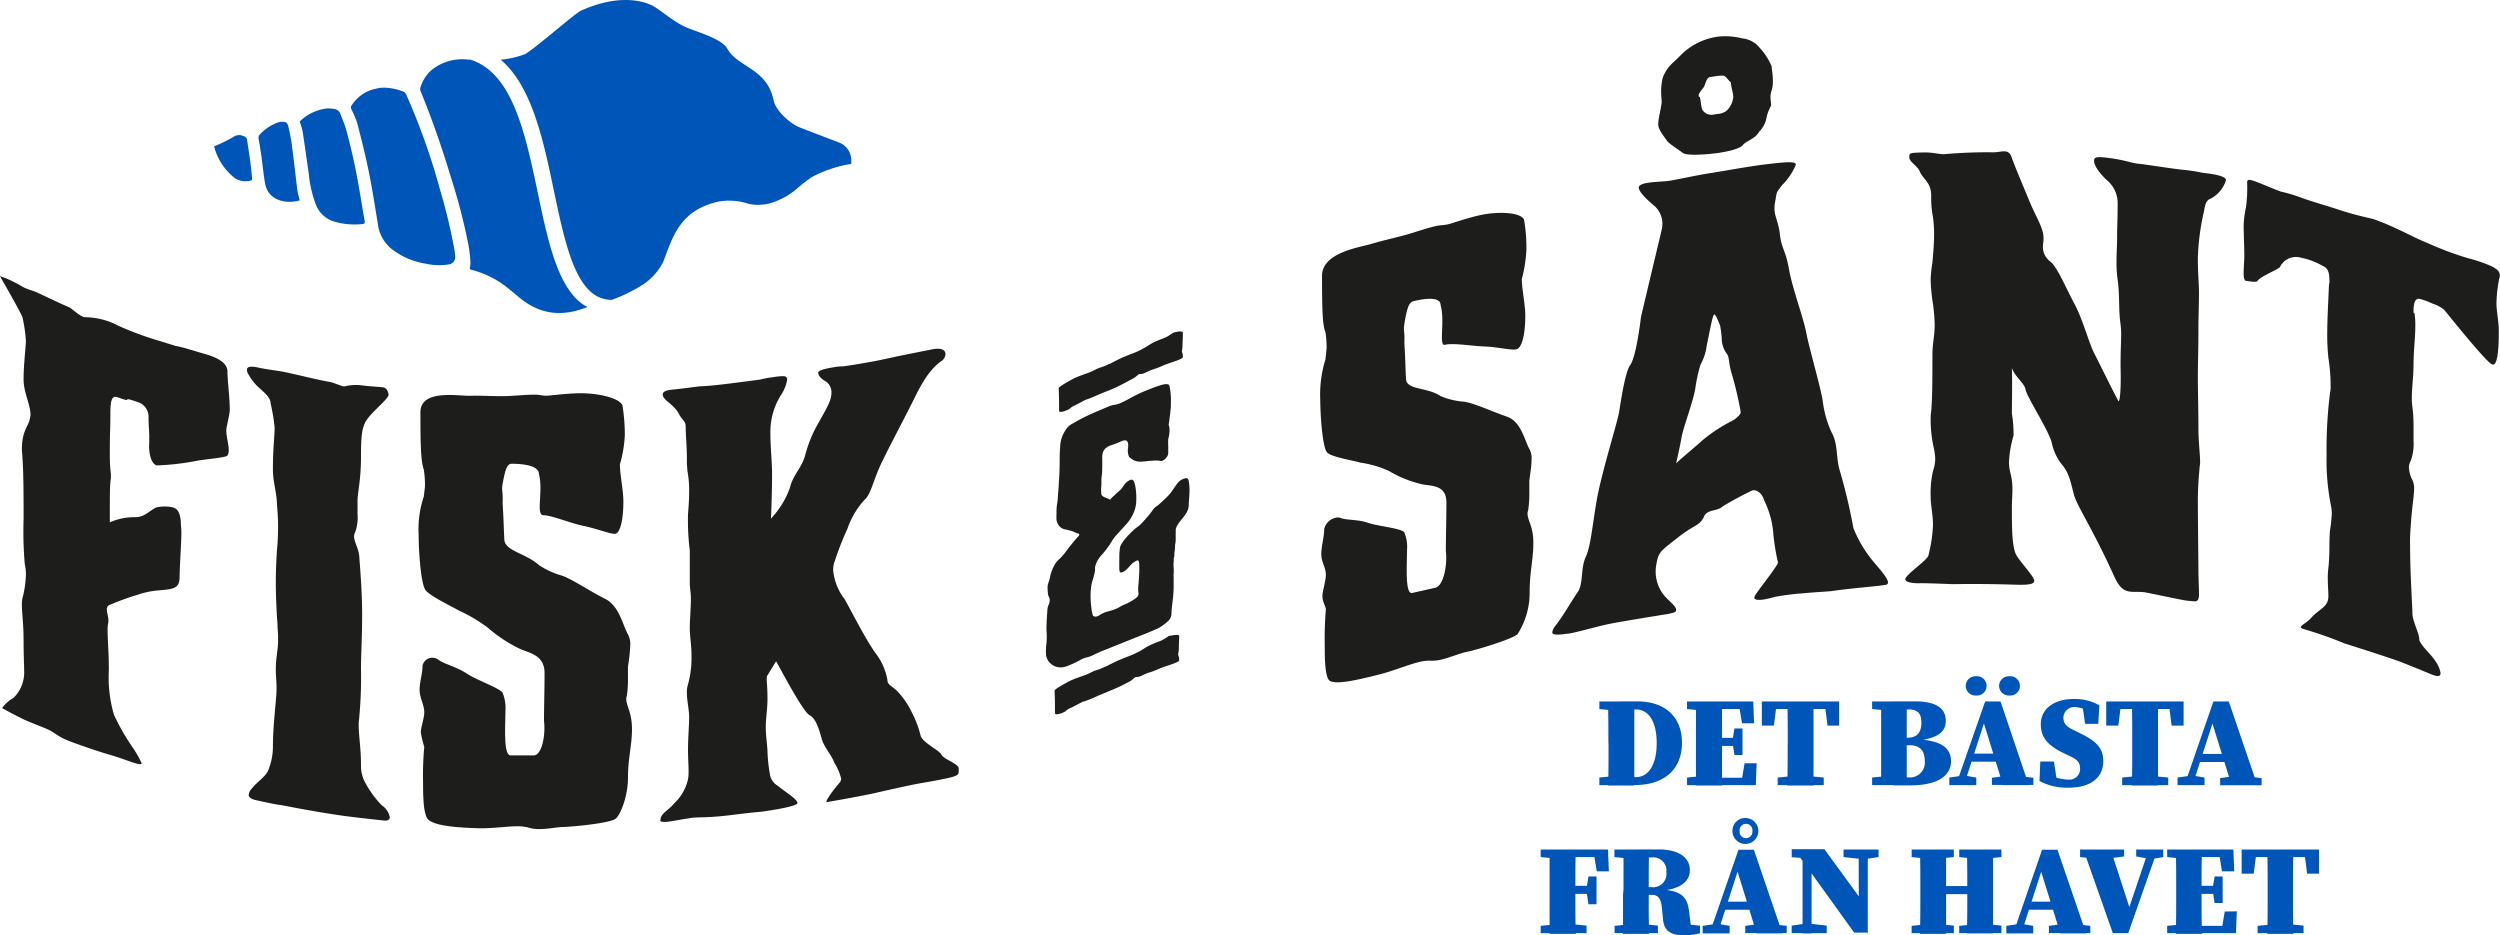
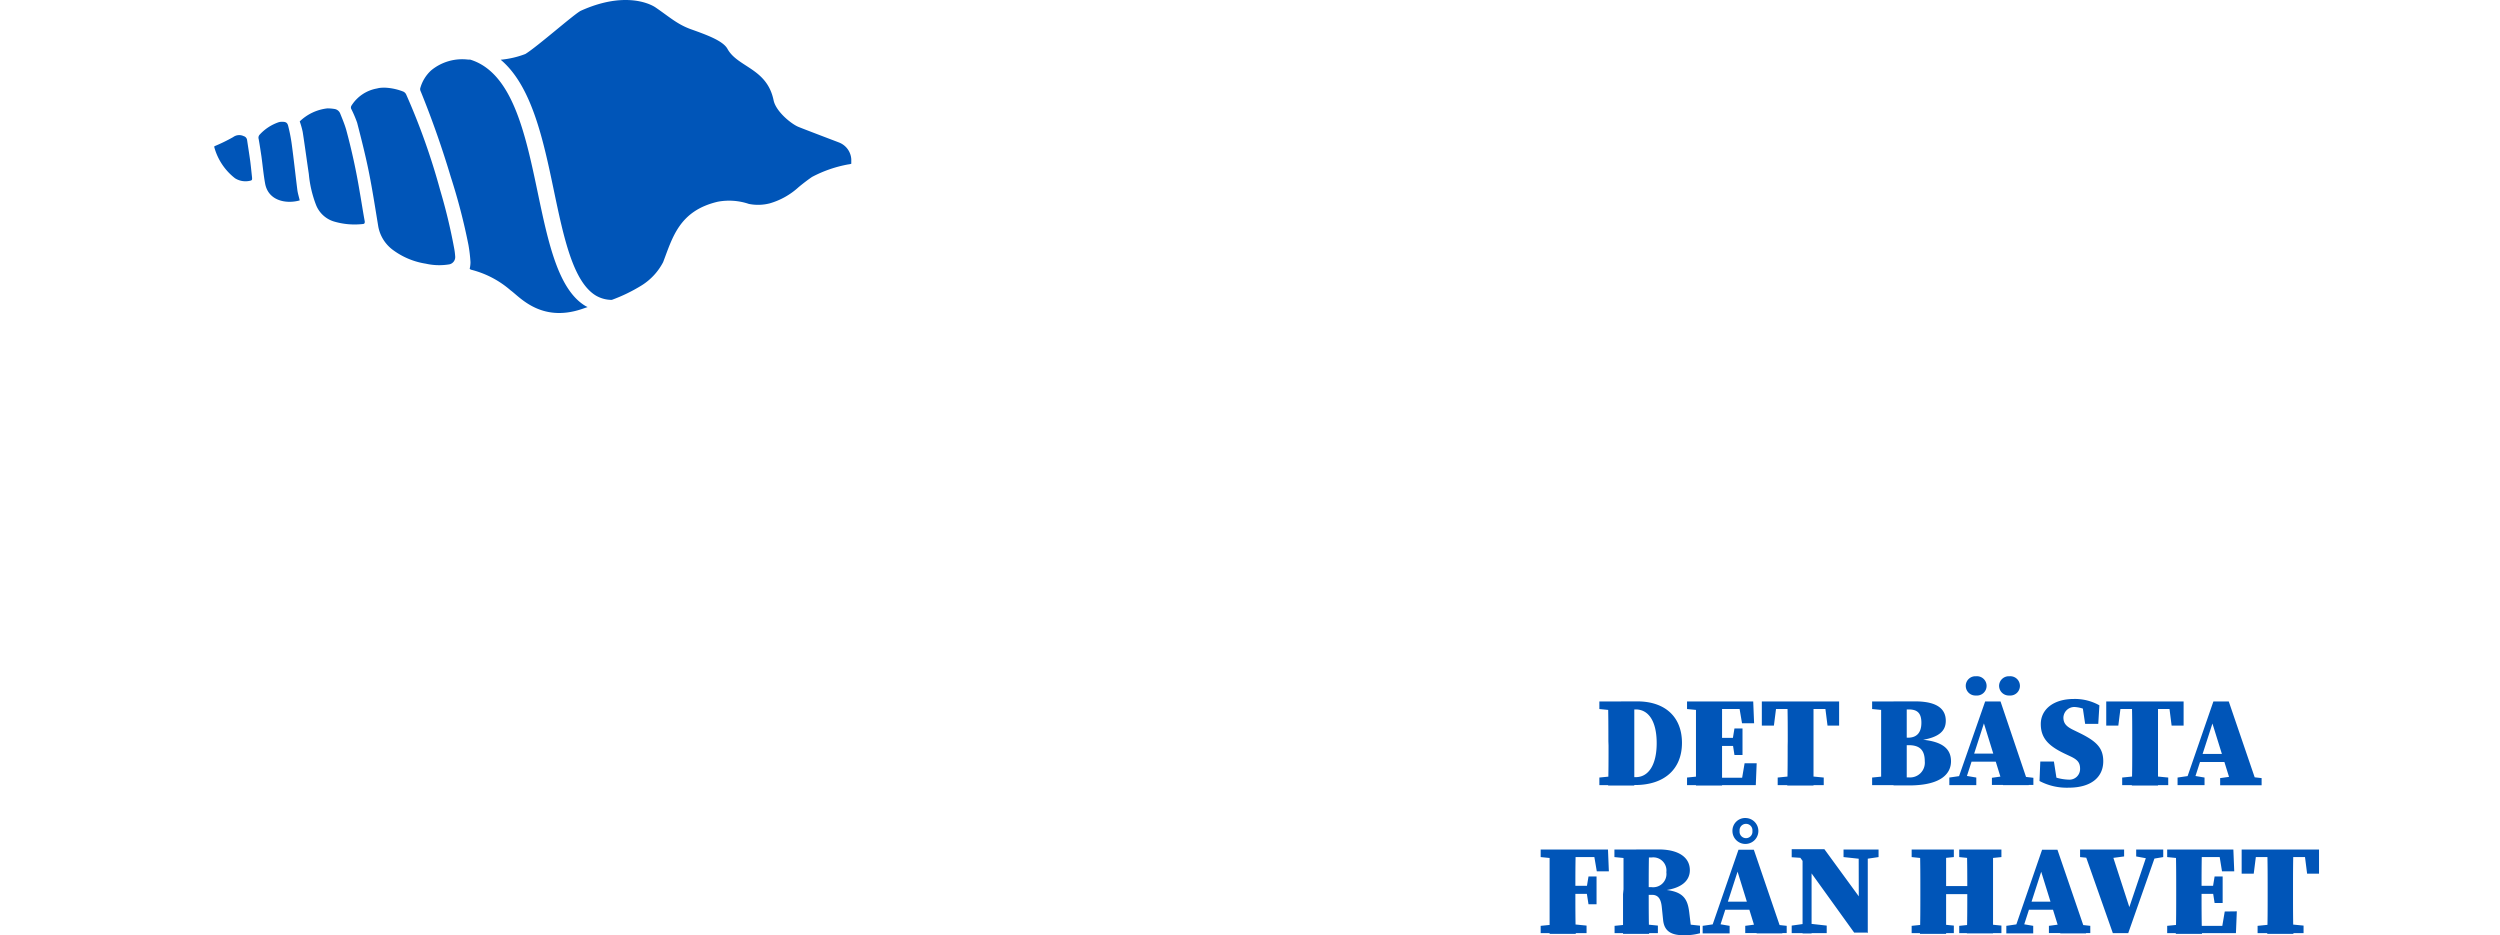
<svg xmlns="http://www.w3.org/2000/svg" viewBox="0 0 310.53 116.16">
  <defs />
  <defs>
    <style>.cls-3{fill:#1d1d1b}.cls-4{fill:#0055b8}</style>
  </defs>
  <g style="isolation:isolate">
    <g id="Lager_2" data-name="Lager 2">
      <g id="Lager_1-2" data-name="Lager 1">
        <g style="mix-blend-mode:multiply">
-           <path d="M16.81 64.24c1.14 0 1.71-.77 2.57-1.2a4.6 4.6 0 012.15 0c.5.16.85.62.93 1.79 0 .43.07.88.07 1.24 0 1.43-.22 4.3-.22 5.58 0 1.57-.92 1.52-2.78 1.7a10.15 10.15 0 00-2.44.53 32.19 32.19 0 00-3.36 1.21c-.93.29-.14 1.31-.28 2.26a3.83 3.83 0 00-.08 1c0 1.36.15 2.49.15 4.92a16.46 16.46 0 00.64 5.53 28 28 0 002.29 4 12.64 12.64 0 011.14 2c0 .43-1.64-.35-3.79-1-1.64-.46-4.93-1.6-5.79-2s-1.43-.91-2-1.17c-1.15-.51-2.58-1-3.36-1.42-1-.48-2-1.05-2.36-1.23-.07-.11.78-1 1.35-1.26a4.41 4.41 0 001.29-2.38 4 4 0 00.07-1c0-.78-.07-1.82-.07-3.75 0-2.15-.21-3.39-.21-4.39a3.74 3.74 0 01.07-.9 12.76 12.76 0 00.43-3 6 6 0 00-.14-1.21 47.32 47.32 0 01-.15-5.65c0-2.65 0-5.65-.14-7.51 0-.36-.07-.75-.07-1.11 0-2.57.93-2.77 1.07-4.28 0-1.28-.86-2.76-.86-4.41s.19-3.15.29-4.73a18.58 18.58 0 00-.43-3C2.5 38.64 0 34.32 0 34.31a11.14 11.14 0 011.79.75c.57.28.93.52 1.14.63.72.34 1.22.43 1.65.63 1.36.63 2.72 1.3 4.07 1.88.22.09 1.29 1.11 1.86 1.2a9.19 9.19 0 013.08.56 8.1 8.1 0 011 .45 38.91 38.91 0 005.44 2l1.78.56c.86.13 2.44.66 3.44.94s3 .88 3 2.23c0 1.08.29 3.15.29 4.8 0 .5-.43 2.1-.43 2.53 0 1.08.57 2.44.14 3.11-.14.26-2.5.43-3.72.64a31.37 31.37 0 01-5.08.59c-.5-.16-.93-1-.93-2.45.08-1.77-.07-2.1-.07-3.53A1.9 1.9 0 0017 49.91c-2.29-.81-.14.25-2.29-.53-.71-.27-1 0-1 2 0 2.36-.07 1.84-.07 4.84 0 2.29.14 2.2.14 3 0 .28-.07.47-.07.76-.07.54-.07 2-.07 4.9a7.59 7.59 0 013.17-.64zM32.32 48.29a6.37 6.37 0 01-1.57-2 .75.75 0 01-.07-.38c0-.28.29-.5 1.36-.26s2.29.36 3.36.57c1.43.3 4.22 1 5.51 1.21.28 0 1.71.62 1.86.57a5.91 5.91 0 012.28-.12c1 .13 1.65.13 2.37.22.43 0 .71.22.85.88.07.44-1.57 1.76-2.43 2.79s-1 2-1 4.95-.43 4.45-.43 5.52v1.58a5.44 5.44 0 01-.28 2.25 1.33 1.33 0 00-.15.55c0 .71.58 1.51.65 2.52.07 1.22.35 4 .35 7.2s-.14 4.7-.14 6.77a52.63 52.63 0 01-.21 5.89c0 .28-.08.56-.08.92 0 1.5.29 3 .29 5.11a4.31 4.31 0 00.43 2 12.46 12.46 0 002.15 3 2.34 2.34 0 011 1.47c0 .28-.22.47-.72.42-1.36-.14-4.72-.51-6.15-.75-2.17-.33-4.34-.72-6.51-1.15-.71-.08-1.79-.3-3.5-.69-.36-.15-.64-.29-.65-.58a1.3 1.3 0 01.36-.77c.65-.85 1.79-1.53 2.08-2.33a7.8 7.8 0 00.57-2.95c0-2.36.36-5.29.43-6.56s-.08-2.16-.07-3c0-1.5.28-2.45.28-3.45a14.48 14.48 0 00-.07-1.8v-.39c-.07-.73-.21-2.9-.21-5.48 0-1.21.07-2.48.14-3.68a28 28 0 00.14-3c0-1.14-.07-1.66-.14-2.82-.07-1.59-.5-2.61-.5-4.25 0-2.79.21-3.89.21-5.18a23.81 23.81 0 00-.5-3c0-.59-.5-1.09-1.29-1.8zM66.94 58.89c0-1.07-1.93-1.27-3.36-1.29-.57 0-.79.63-1.08 2.12s0 .79-.07 2.79c.15 2.29.15 3.58.22 4.58.14 1.37 2.64 1.62 4.29 3.1a9.94 9.94 0 002.86 1.31c1.22.41 3.58 2 5.36 2.88s2.22 3.38 2.84 4.42a2.56 2.56 0 01.29 1.34A23.28 23.28 0 0178 82.8v1.86a13.58 13.58 0 01-.14 1.8.68.68 0 00-.07.36c0 .86.71 1.67.71 3.74s-.5 3.54-.5 6.11c0 2.08-.85 4.42-1.5 5s-5.22 1-6.43 1.05c-.86 0-1.93.26-3 .26a4.58 4.58 0 01-1.5-.2 5.74 5.74 0 00-1.22-.15c-1.43 0-3.29.31-5.15.24-2.43-.08-5.29-.28-6.07-1.13-.58-.76-.58-3.12-.58-4.62a37.45 37.45 0 01.15-4.35 11.77 11.77 0 01-.43-1.82c0-.57.43-1.76.43-2.47 0-.93-.57-1.76-.58-2.77s.36-2 .36-3a1.23 1.23 0 011.36-1 1.14 1.14 0 01.64.26c.79.55 2.22.85 3.51 1.7s3.86 1.7 4.43 2.35a5.13 5.13 0 01.36 2.3c0 1.79-.28 5.5.64 5.51h2.87c1 0 1.5-2.45 1.28-4.3 0-1.58.07-3.87.07-5.94 0-2.29-2-2.49-3.07-3a18 18 0 01-4-2.64A19.06 19.06 0 0057 75.84c-1.07-.62-3.58-1.79-4.15-2.55S52 68.5 52 66.42a12.81 12.81 0 01.64-4.74c.08-.7.15-1.13.15-1.49a12.88 12.88 0 00-.15-1.87c-.35-1-.42-2.82-.42-7.11 0-2.91 4.72-2 6.22-2.05s3.65.13 5.22 0c.93-.06 1.93-.13 2.65-.14s1 .14 1.57.13 2.07-.24 3.86-.3c2.36-.07 5.22.55 5.58 1.52a23.11 23.11 0 01.29 3.7 15.66 15.66 0 01-.61 3.61c0 1.29.43 3.2.43 4.63 0 2.36-.43 4-1.07 4s-2.29-.66-3.93-1S68.51 64 67.51 64s0-3-.57-5.11zM95.26 84c-.07.65.07 1 .07 2.85 0 1.21-.21 2.32-.21 3.46s.21 2.4.21 3.05a19.86 19.86 0 00.29 2.74 2 2 0 001 1.51c.93.79 2.43 1.64 2.43 2.14 0 .35-2.5.81-4.51 1.08-1.14.09-2.5.26-3.79.42-2.86.35-3.86.23-4.72.32-1.57.23-2.64.47-3.29.52-.43 0-.71 0-.71-.15 0-.93.86-1.14 1.71-2.15a5.9 5.9 0 001.72-3 5.6 5.6 0 00.07-1.08c0-.71-.07-1.49-.07-2.57 0-1.64.14-2.87.14-4.09 0-.86-.28-2-.28-3a3 3 0 01.14-1.05 12.53 12.53 0 00.43-3.62c0-1.36-.22-2.34-.21-3.41s.14-2.66.14-3.59c0-.72-.14-1.34-.14-2v-4a30.14 30.14 0 01-.22-4.49c.07-1 .14-1.8.14-2.8a12.35 12.35 0 00-.14-2.13 11.34 11.34 0 01-.14-2c0-1.5-.15-2.78-.15-4 0-.65-.42-.75-.85-1.56-.65-1.23-2-1.68-2-2.4 0-.28.29-.52 1.15-.6 1.29-.12 2.72-.33 3.5-.42.93 0 3.22-.28 4.29-.42l3.15-.41a10.89 10.89 0 011.65-.3 6.13 6.13 0 011.28-.12c.29 0 .43.15.43.44a4.61 4.61 0 01-.72 1.83 8.59 8.59 0 00-1.36 4.7c0 1.86.21 3.69.21 5.05 0 2.15-.07 4.23-.14 5.67a10.83 10.83 0 002.36-3.85c.43-1.71 1.5-2.44 1.93-4.16a15.84 15.84 0 011.72-4.06c.57-1.1 1.5-2.47 1.5-3.47a1.67 1.67 0 00-.64-1.47c-.72-.38-1-.83-1-1.12s.86-.5 1.86-.66a5.67 5.67 0 011.08-.12c.43 0 3.21-.49 3.86-.61 1.28-.24 2.79-.6 3.57-.75l3.79-.76c1.15-.23 1.65.09 1.65.59a1.11 1.11 0 01-.57.91c-1.65 1.2-2.65 3.26-3.58 5.16-1.57 3.1-2.57 4.93-3.72 7.29s-1.36 4.05-2.21 4.77a10.23 10.23 0 00-2.08 3.52 37.79 37.79 0 00-1.57 4 3.1 3.1 0 00-.22 1.18 6.85 6.85 0 001.43 3.62c1.29 2.35 2.44 4.65 3.72 6.55a7.72 7.72 0 011.58 3.43c0 .64.5.76 1.14 1.35a9.72 9.72 0 011.86 2.65 12.81 12.81 0 011.14 3c.36.93 2.29 1.75 2.58 2.33s2.14 1.13 2.14 1.7v.43c0 .35-.14.53-1.64.84-2 .42-2.72.49-3.86.72s-3.65.78-4.87 1.07-5.64 1.08-6.07 1.14c0-.5 1.64-2.42 1.71-2.5a1.07 1.07 0 00.14-.39 6.58 6.58 0 00-.85-2c-.36-1-1.29-1.93-1.58-3s-.71-2.53-1.5-2.91-3.56-5.65-4.16-6.71zM178.94 37.9c0-1.08-1.93-.84-3.36-.49-.57.14-.79.83-1.07 2.4s0 .79-.07 2.81c.14 2.25.14 3.54.21 4.52.14 1.33 2.65.94 4.29 2.06a9.09 9.09 0 002.86.69c1.22.14 3.58 1.25 5.37 1.86s2.21 3 2.79 4a2.4 2.4 0 01.28 1.29c0 .93-.21 2-.28 2.71v1.86a14 14 0 01-.15 1.82.74.74 0 00-.07.37c0 .86.72 1.56.72 3.64S190 71 190 73.58a9.55 9.55 0 01-1.5 5.19c-.72.65-5.22 2-6.44 2.23-.86.2-1.93.66-3 .92a4.84 4.84 0 01-1.5.14 5.54 5.54 0 00-1.21.15c-1.43.34-3.29 1.14-5.15 1.6-2.43.6-5.29 1.31-6.08.72-.57-.57-.57-2.93-.57-4.43a41.57 41.57 0 01.14-4.4c0-.36-.43-.89-.43-1.68 0-.57.43-1.9.43-2.61 0-.93-.57-1.57-.57-2.58s.36-2.09.36-3.09a1.85 1.85 0 011.35-1.41 1 1 0 01.65 0c.78.31 2.22.16 3.5.63 1.43.44 3.87.63 4.44 1.14a4.62 4.62 0 01.35 2.2c0 1.79-.28 5.58.65 5.35l2.88-.65c1-.24 1.5-2.79 1.29-4.59 0-1.58.07-3.88.07-6 0-2.29-2-2-3.08-2.27a14.14 14.14 0 01-4-1.61 12.57 12.57 0 00-3.58-1.06c-1.07-.31-3.58-.69-4.15-1.26s-.85-4.5-.86-6.58a14.62 14.62 0 01.65-5c.07-.74.14-1.18.14-1.54a13.36 13.36 0 00-.14-1.82c-.36-.84-.43-2.69-.43-7 0-2.93 4.72-3.54 6.22-4s3.65-.89 5.22-1.41c.93-.29 1.93-.6 2.65-.77.57-.14 1-.1 1.57-.23s2.08-.7 3.86-1.11c2.36-.54 5.22-.38 5.58.55a21.08 21.08 0 01.29 3.66 17.57 17.57 0 01-.57 3.7c0 1.28.43 3.12.43 4.55 0 2.36-.43 4-1.08 4.17s-2.29-.28-3.93-.34-3.93-.46-4.94-.22c-.86.29.01-2.91-.57-4.92zM204.54 22.73c.94-.17 2.22-.17 2.86-.28 1.15-.19 3.37-.69 5-.94s4.58-.81 6.87-1.09c3.07-.37 3.79-.36 3.79.06a7.9 7.9 0 01-1.71 2.52c-.64.87-.64.72-.79 1.67 0 .14-.07.29-.07.44a2.32 2.32 0 00-.07.65c-.07 1 .43 1.59.65 3.21.21 2 .71 2 1.14 4.45s1.79 6 2.15 7.92 1.93 7.25 2.07 8.67a13.25 13.25 0 001.07 3.69c.86 1.5.5 3.17 1.07 4.91a71.85 71.85 0 011.65 7 15.44 15.44 0 002.29 3.92c.78.95 2 2.24 2 2.81a.28.28 0 01-.29.3c-1.07.2-4.22.41-6.79.79-1.07.09-2.65.17-3.72.29-.5 0-2.86.31-3.36.45a13.75 13.75 0 01-1.36.31c-.71.09-1.15 0-1.07-.3a.62.62 0 01.14-.3c.36-.62 2.72-3.56 2.79-4a27.72 27.72 0 01-.57-3.44 11.25 11.25 0 00-1.15-4.29c-.21-.76-.78-1.33-1.43-1.25a40.3 40.3 0 00-3.72 2c-.71.68-2 .3-2.36 1.36-.57 1.09-1.14.88-3.21 2.51S206 68.54 205.76 70a4.7 4.7 0 001.43 4.47c.57.55 1.07 1 1 1.34 0 .14-.07.15-.21.25a6.67 6.67 0 01-1.29.28c-1.15.19-5 .81-6.44 1.09-1.64.31-3.72.94-5.15 1.23-.36.07-.64.06-.93.12-.78.09-1.43.08-1.35-.29a1.69 1.69 0 01.42-.81c.93-1.19 1.94-3 2.79-4.22.65-1.13.29-2.84.93-4.26s.79-3.66 1.36-7 2.58-9.72 2.79-11 .72-4.85 1.36-5.83c.79-1 1.36-6 1.36-6 2.5-10.6 2.65-11 2.65-11.34a3 3 0 00-.93-2.41c-.65-.54-1.94-1.66-2-2.29-.01-.33.45-.5.99-.6zm8.94-18.19a8.51 8.51 0 012.94.23 3.15 3.15 0 012.14 1.15 7.8 7.8 0 011.5 2.32c0 .29.15 1 .15 1.7a3.89 3.89 0 01-.15 1.3 2.14 2.14 0 00-.14.88c0 .36.07.56.07 1a5.34 5.34 0 00-.57 1.5 3.24 3.24 0 01-.93 1.76c-.43.84-1.64 1.15-2 1.63s-1.93.83-3.15 1-3.79.37-4.29 0-1.86-1.26-2-1.53-1.07-1.31-1.08-2 .36-2 .43-2.79c0-.36-.07-.77-.07-1.42a7.53 7.53 0 01.22-1.68c.64-1.47 1.14-1.62 2.29-2.81a8.07 8.07 0 014.64-2.24zM212 42.89a6.49 6.49 0 01-.78 2.41 19.17 19.17 0 00-.65 3c-.36 1.91-1.5 4.81-1.71 6.07s-.72 3.33-.65 3.18 2.65-2.29 3.29-2.89a20 20 0 013.65-2.39c.28-.12 1.07-.72 1.07-1.08a45 45 0 00-1.14-4.85c-.43-1.44-.22-2-.65-2.48a3.27 3.27 0 01-.57-1.85 13.13 13.13 0 00-.21-1.62c-.15-.26-.5-1.35-.72-1.32s-.66 2.63-.93 3.82zm-.28-32.21c-.22.39-.72.82-.72 1.18 0 .14 0 .14.14.19.15.48.15 1.41.36 1.66s.5.57 1.15.55l.64-.1a2.15 2.15 0 001.14-.38 2.65 2.65 0 00.86-1.7c0-.64-.28-1.17-.28-1.82-.36-.3-.58-.77-.93-.86a4.56 4.56 0 00-1 .07l-.78.12c-.39.27-.39.63-.6 1.09zM263.4 45.6c0-2.22.07-3 .07-3.86a9.49 9.49 0 00-.07-1.44c-.28-2-.07-3.3-.36-5.54a13.71 13.71 0 01-.14-2.31c0-1.07.07-2 .07-3 0-1.28.07-2.49.07-4.21a3.75 3.75 0 00-1.43-2.94c-1.21-1.2-1.5-1.93-1.5-2.29s.08-.57 1.22-.46a20.39 20.39 0 013.22.58 8.79 8.79 0 001.43.25c.78.09 4.43.65 5 .69a23.52 23.52 0 012.51.37c.43.08 1 .12 1.57.23.79.16 1.43.37 1.43.72a3.91 3.91 0 01-1.86 2.27c-.57.18-.71.65-.86 1.55A29.46 29.46 0 00273 32c0 2.08.14 3.25.14 4.32 0 1.5-.07 2.92-.07 4.49 0 2.79-.07 4.21-.07 6s.07 4.09.07 6.31c0 1.78.21 3.25.21 4.33 0 .28-.07.48-.07.7-.07.77-.21 2.39-.21 4 0 .71 0 1.43.07 8.38 0 1.43.07 2.51.07 3.16s-.07 1.06-.64 1-.79-.06-1.08-.11c-1-.18-3.57-.73-4.93-1-.86-.12-1.43 0-2.08-.12-1.28-.23-1.72-1.78-2.21-2.76-2.36-5.12-4.22-7.9-4.58-9.22s-.57-2.62-1.36-3.6a6.4 6.4 0 01-1.43-3c-.57-1.76-3.07-5.6-3.22-6.46s-1.29-1.55-1.71-2.7c.06 1.86 0 4.65 0 5.65a15.91 15.91 0 01.21 2.72 14.05 14.05 0 00-.57 3.28 5.67 5.67 0 00.21 1.51 8 8 0 01.22 1.86c0 .79-.08 1.57-.07 2.5 0 2.15 0 4.79.57 5.74s2.21 2.66 2.21 3.16-1 .53-2.57.48c-2.53-.08-5-.1-7.58-.06 0 0-3.44-.15-4.22-.11-.57 0-1.65-.08-1.65-.51a.51.51 0 01.15-.29c.5-.67 2.43-2 2.71-2.61a18.18 18.18 0 00.58-3.8c0-1.36-.29-2.43-.29-3.57a12.62 12.62 0 01.29-3.16 5 5 0 00.28-1.5 8.22 8.22 0 00-.21-1.5 16 16 0 01-.36-3.21 7.14 7.14 0 01.07-1.22c.15-1.57.15-4.58.15-6.94 0-1.64.28-2.29.28-3.8a22 22 0 00-.21-2.57 21.7 21.7 0 01-.29-3.06 15.45 15.45 0 01.22-2.08c.07-.86.21-2.3.21-3.66a15.92 15.92 0 00-.14-2 11.84 11.84 0 01-.22-2.64c0-1.64-.92-2-1.36-2.89-.28-.84-1.35-1.3-1.36-1.87s0-.58 1.51-.63 2 .22 2.86.21a59 59 0 016-.23c.58 0 1-.13 1.44-.12s.71.17.93.82c.43 1.22 1.43 3.54 2.21 5.44s1.72 3.23 1.72 4.51c0 .43-.07.72-.07.93a2.24 2.24 0 00.93 2c.86.7 1.93 3.27 3 5.28s1.72 4.72 2.5 6.23 2.08 4.2 2.94 5.81c.2.18.35-1.71.27-4.22zM279.63 22.38c.65.14 2.51 1 3.65 1.41a19.63 19.63 0 012.58.77c.71.27 2.07.68 2.71.88s1.34.41 2 .63c1.5.49 2.21.66 3.64 1a7.2 7.2 0 011.29.4c1.07.39 2.36 1 4.29 1.94.5.27 1.86.83 2.43 1.08a38.73 38.73 0 004.3 1.57 17.66 17.66 0 012.93 1 3.14 3.14 0 01.64.39 1 1 0 01.43.79 16.45 16.45 0 00-.43 3.5c0 .86.29 2.22.29 3.37s0 4.57-.86 4.14-5.58-6.37-5.94-6.78a4 4 0 00-1.36-.73 9.79 9.79 0 00-1.57-.59c-.64-.2-.86.43-.86 1.5 0 .58.08-.18.15.49a8.54 8.54 0 01.07 1.32c0 1.5-.22 3.2-.22 4.77s-.21 2.85-.21 4.14a6.79 6.79 0 00.07 1.17 19.53 19.53 0 01.14 2.56v1.65a6.17 6.17 0 01-.35 2.5 1.62 1.62 0 00-.22.84 3.65 3.65 0 00.43 1.53 2.36 2.36 0 01.21 1.09c0 .93-.28 2.32-.42 4.69a21.07 21.07 0 00-.08 2.33c0 3.44.29 7.7.29 8.41 0 1.08.86 2.43.86 3.36.28.83 1.5 1.77 2.07 2.73a3.43 3.43 0 01.57 1.39c0 .29-.21.41-.57.33s-1.21-.45-2-.78l-2.15-.86c-.85-.36-5-1.69-7.22-2.39a47.51 47.51 0 00-4.86-1.72c-.43-.12-.57-.23-.57-.3 0-.22.78-.57 1.28-1.13.72-.87 1.86-1.3 2.08-2.17a2 2 0 00.07-.69c0-.5-.07-1.16-.07-2a8.92 8.92 0 01.07-1.34c.21-1.93.07-3.62.21-4.72a20.65 20.65 0 00.22-2.08 6.34 6.34 0 00-.15-1.19 28.44 28.44 0 01-.5-6 56.12 56.12 0 01.43-7.8 4.08 4.08 0 00.07-1.05 22.35 22.35 0 00-.28-3.31 27.69 27.69 0 01-.14-2.84c0-1.93.14-4.24.21-6.08.07-.76.07 0 .07-.48 0-1.29-.21-1.71-.86-2a8.7 8.7 0 00-2.64-1 2.22 2.22 0 00-2.65 1.14c-.36.4-2.43 1.16-2.79 1.73-.14.25-1.21 0-1.43 0-.5-.12-.21-1.84-.21-3.13 0-1.07-.07-2.59-.08-3.59a11.69 11.69 0 01.29-2.44 18 18 0 00.14-3.11c.01-.29.23-.31.51-.24z" class="cls-3" />
-         </g>
-         <path d="M141.4 73.59a4.6 4.6 0 010-.91c.05-.46.08-.93.1-1.4a9.67 9.67 0 000-1.23c0-.34-.11-.49-.24-.44a2.38 2.38 0 00-.6.36 4.89 4.89 0 00-.39.4 3.51 3.51 0 01-.37.4 1.56 1.56 0 01-.46.29c-.16.07-.26.07-.32 0s-.1-.28-.09-.68v-.91c0-.4 0-.8.06-1.24a1.38 1.38 0 01.25-.72 4.71 4.71 0 01.6-.79c.23-.26.48-.51.73-.75a4.82 4.82 0 01.67-.56 3.84 3.84 0 00.61-.56l.62-.7c.19-.23.36-.44.48-.61s.2-.28.22-.31a2.15 2.15 0 01.46-.39c.25-.19.64-.55 1.17-1.06a5.46 5.46 0 00.63-.71l.44-.65a6.33 6.33 0 01.41-.54 1.73 1.73 0 01.52-.36c.28-.12.47-.15.57-.1s.17.19.2.41a6.79 6.79 0 01.07 1.43c0 .37-.06.8-.08 1.29a2.21 2.21 0 01-.24 1.08 9.15 9.15 0 01-.81 1.08 4.4 4.4 0 00-.4.6 1.38 1.38 0 00-.17.45v.43a5.55 5.55 0 000 .58c0 .25 0 .52-.06.81s0 .57-.07.84 0 .55-.08.8 0 .42-.05.54a4.57 4.57 0 000 .74 5.46 5.46 0 010 .81 1.78 1.78 0 000 .34 2.48 2.48 0 010 .29v1.13a16.41 16.41 0 01-.15 1.78c-.07.56-.11 1-.12 1.37a1.31 1.31 0 01-.5 1 7.09 7.09 0 01-.9.68 3.78 3.78 0 01-.57.28l-.82.35c-.29.13-.59.24-.88.36l-.79.31-1 .4-1.35.54-1.26.51c-.38.15-.63.24-.73.29s-.53.23-.89.41a3.53 3.53 0 01-.91.33 2.74 2.74 0 00-.78.33 13.07 13.07 0 01-1.54.71 2.06 2.06 0 01-1 .17 1.79 1.79 0 01-.8-.25 1.84 1.84 0 01-.57-.54 1.68 1.68 0 01-.28-.71 7 7 0 010-1.12 8.44 8.44 0 00.06-1.77 7.17 7.17 0 010-1c0-.49.06-1 .09-1.63a2 2 0 01.18-.79 1.2 1.2 0 00.11-.65.71.71 0 00-.1-.3 1 1 0 01-.1-.29 8 8 0 01-.06-.81 1.65 1.65 0 01.06-.48 2.08 2.08 0 01.11-.35 2 2 0 00.11-.4 5.4 5.4 0 01.43-1.32 2.93 2.93 0 01.83-1.11A4.33 4.33 0 00132 69c.1-.11.2-.22.29-.34s.2-.26.31-.42a7.57 7.57 0 01.49-.62c.39-.48.67-.82.85-1s.16-.3-.07-.37a1.18 1.18 0 01-.27-.1 2.26 2.26 0 00-.26-.11 2.9 2.9 0 00-.38-.12 5.19 5.19 0 00-.6-.15 1.26 1.26 0 01-.85-.51 1.64 1.64 0 01-.28-.7 6.4 6.4 0 010-.74c0-.39 0-.83.09-1.31s.08-1 .13-1.47.06-.9.08-1.23c.05-.63.08-1.33.09-2.09s0-1.5.07-2.24a3.68 3.68 0 01.35-1.5 4.47 4.47 0 01.58-.92 2.53 2.53 0 01.61-.45l1-.56c.37-.19.73-.37 1.08-.53l.76-.34 1.61-.68a2.88 2.88 0 01.76-.22 2.58 2.58 0 00.68-.19 13 13 0 001.29-.65c.47-.26 1-.51 1.47-.73.67-.28 1.32-.54 2-.77s1.06-.29 1.27-.16c.06 0 .11.14.15.35s.07.38.08.5a7.46 7.46 0 01.06 1.2c0 .44 0 .85-.06 1.24a9.4 9.4 0 01-.13 1c0 .32-.08.53-.09.64s.12.28.11.71a4 4 0 01-.16 1.11 6.45 6.45 0 000 .88v.91a1 1 0 01-.22.5 1.18 1.18 0 01-.51.41.52.52 0 01-.36 0 3.26 3.26 0 00-.89 0c-.37 0-.74.07-1.12.09a2.07 2.07 0 01-1.21-.16c-.22-.15-.4-.28-.55-.4a2.08 2.08 0 01-.12-1.23c.06-.74-.2-1-.79-.74l-.61.26-.69.25a2 2 0 00-.7.37 1.33 1.33 0 00-.32.46 1.79 1.79 0 00-.11.56v.7a5.35 5.35 0 010 .61c0 .35 0 .75-.07 1.18s0 .86-.05 1.26 0 .68 0 .81a.38.38 0 00.12.33 1.08 1.08 0 00.33.2l.36.15a.76.76 0 01.27.15 4.83 4.83 0 01.39-.41q.18-.15.39-.36A3.67 3.67 0 01139 61a1.78 1.78 0 00.36-.37c.09-.13.18-.25.25-.37a2.29 2.29 0 01.3-.34 1.65 1.65 0 01.49-.31q.3-.12.45.21a3.29 3.29 0 01.2.75 8.8 8.8 0 01.07 1.93 4.13 4.13 0 01-.37 1.33A5 5 0 01140 65l-1.2 1.32a5.56 5.56 0 00-.69.89 6.94 6.94 0 01-.54.82 9.67 9.67 0 01-.82 1 3.26 3.26 0 00-.64 1.09 1.46 1.46 0 00-.09.38.84.84 0 000 .16v.16a3 3 0 01-.08.45c-.05.23-.12.47-.19.7a4.69 4.69 0 00-.2.82 8.53 8.53 0 00-.09 1.15 13 13 0 00.12 1.7c0 .05 0 .19.08.43a1.36 1.36 0 00.11.41c.19.16.42.14.7 0a3.39 3.39 0 01.93-.47c.34-.09.63-.17.89-.26a3.35 3.35 0 00.8-.37 5 5 0 01.61-.3 6.08 6.08 0 00.77-.38 4.87 4.87 0 00.69-.47.6.6 0 00.24-.64zM146.47 79c0 .44-.05 1.33-.05 1.73 0 .09-.1.58-.08.62a1.41 1.41 0 01.13.65c0 .31-1.7.71-2.54 1.09s-1.29.46-1.6.6l-.45.2a1.64 1.64 0 01-.66.21.51.51 0 00-.17 0c-.2.1-.41.37-.69.52s-1.15.63-2.05 1-1.36.57-2 .83a16.15 16.15 0 01-1.68.69c-.08 0-.16 0-.27.1-.43.19-.86.47-1.46.73a1.73 1.73 0 00-.55.38c-.06.07-1.31.65-1.31.21 0-.93 0-1.86-.05-2.78 0-.2 1.67-1.09 2-1.25.68-.3 1.54-.58 1.91-.72s.62-.3.87-.41c.43-.19.72-.23 1-.36a4.21 4.21 0 00.52-.25h.08c.2-.11.82-.43 1.56-.77.35-.15.72-.3 1.07-.43s.67-.27.88-.36.47-.23.8-.41.72-.48 1.19-.69c.8-.37 1.13-.45 1.5-.62a9.24 9.24 0 00.84-.54c.21.03 1.26-.28 1.26.03zM146.93 41.35c0 .44-.05 1.33-.05 1.73 0 .09-.09.58-.07.61a1.63 1.63 0 01.12.65c0 .31-1.7.72-2.54 1.1s-1.29.46-1.6.61l-.45.2a1.46 1.46 0 01-.66.21.47.47 0 00-.16 0c-.21.09-.41.36-.7.51s-1.15.64-2 1.05-1.35.57-2 .84-1.13.51-1.68.7l-.27.09c-.43.2-.86.48-1.46.75a1.87 1.87 0 00-.55.38c-.06.07-1.31.66-1.31.22 0-.93 0-1.85-.05-2.78 0-.2 1.66-1.1 2-1.27.68-.3 1.54-.58 1.91-.73s.62-.3.86-.41c.43-.19.72-.24 1-.37a4 4 0 00.51-.25h.09c.2-.11.82-.44 1.55-.78l1.07-.44a6.91 6.91 0 00.88-.36c.33-.15.48-.24.8-.41s.72-.48 1.19-.7c.8-.37 1.13-.45 1.5-.62a8 8 0 00.84-.54c.18-.07 1.23-.34 1.23.01z" class="cls-3" />
-         <path d="M66.81 24c-1.55-7.4-3.16-15-8.42-16.6h-.27a6.06 6.06 0 00-4.55 1.33A4.67 4.67 0 0052.19 11a.66.66 0 00.08.38C53.7 14.9 54.94 18.45 56 22a74.71 74.71 0 012.19 8.44 18.86 18.86 0 01.25 2.12 3.61 3.61 0 01-.1.83.5.5 0 00.17.11 11.88 11.88 0 014.92 2.57c1.1.78 3.73 4 8.77 2.34l.79-.27-.21-.1c-3.43-1.99-4.67-7.86-5.97-14.04z" class="cls-4" />
+           </g>
+         <path d="M66.81 24c-1.55-7.4-3.16-15-8.42-16.6h-.27a6.06 6.06 0 00-4.55 1.33A4.67 4.67 0 0052.19 11a.66.66 0 00.08.38C53.7 14.9 54.94 18.45 56 22a74.71 74.71 0 012.19 8.44 18.86 18.86 0 01.25 2.12 3.61 3.61 0 01-.1.83.5.5 0 00.17.11 11.88 11.88 0 014.92 2.57c1.1.78 3.73 4 8.77 2.34l.79-.27-.21-.1c-3.43-1.99-4.67-7.86-5.97-14.04" class="cls-4" />
        <path d="M104.22 17.7c-.23-.09-4.32-1.64-5.07-1.95-.91-.39-2.77-1.91-3.06-3.29-.82-4-4.46-4.08-5.73-6.39-.55-1-2.55-1.73-4.6-2.46C84.11 3 83.17 2.12 81.45.94c-1-.68-4.22-1.9-9.29.39-.74.33-5.47 4.51-6.91 5.38a11.58 11.58 0 01-3.06.71c3.87 3.24 5.3 10 6.6 16.21 1.23 5.88 2.4 11.43 5.27 13.11a3.94 3.94 0 001.93.51 20.18 20.18 0 003.74-1.82 7.47 7.47 0 002.64-2.87c1.17-3.06 2-6.37 6.77-7.5a7.65 7.65 0 013.88.27 5.82 5.82 0 002.59-.07 9 9 0 003.57-2c.54-.45 1.1-.88 1.68-1.28a15.59 15.59 0 014.51-1.56 1.63 1.63 0 00.37-.08v-.56a2.39 2.39 0 00-1.52-2.08zM31.08 20c-.12-.87-.26-1.74-.39-2.61a.58.58 0 00-.42-.48 1.27 1.27 0 00-1.31.12 21.09 21.09 0 01-2.34 1.14v.12a7.33 7.33 0 002.57 3.85 2.43 2.43 0 001.73.34c.4-.07.42-.1.38-.51-.07-.62-.13-1.28-.22-1.97zM54.67 23.6a83.34 83.34 0 00-4.22-11.87.74.74 0 00-.35-.35 7 7 0 00-2.27-.49c-.32 0-.64 0-1 .1a4.71 4.71 0 00-3.16 2.11.45.45 0 00-.06.39 14.86 14.86 0 01.75 1.75c.54 2.09 1.07 4.18 1.49 6.29s.77 4.38 1.13 6.57a4.65 4.65 0 001.9 3 9.21 9.21 0 004 1.65 7.54 7.54 0 002.84.1.92.92 0 00.82-1 8.52 8.52 0 00-.15-1.13 69.7 69.7 0 00-1.72-7.12zM44.68 23.83A78.12 78.12 0 0043 16.11c-.2-.69-.48-1.35-.74-2a.91.91 0 00-.75-.58 5.69 5.69 0 00-.83-.07 5.89 5.89 0 00-3.45 1.62 10.17 10.17 0 01.37 1.31c.27 1.74.5 3.48.76 5.22a14.23 14.23 0 00.91 3.88 3.48 3.48 0 002.14 2 9 9 0 003.62.34c.24 0 .31-.13.27-.37-.23-1.24-.41-2.46-.62-3.63zM36.25 18a20.55 20.55 0 00-.45-2.34c-.1-.43-.31-.54-.76-.53a1.3 1.3 0 00-.48.07 5.71 5.71 0 00-2.31 1.53.55.55 0 00-.12.54c.13.73.24 1.46.35 2.2.15 1.1.25 2.22.45 3.32.4 2.22 2.73 2.56 4.3 2.1-.1-.43-.23-.84-.29-1.25-.24-1.91-.44-3.79-.69-5.64zM198.66 88.07v-.94h2.7v1.18h-.29zm2.7 8.27v1.18h-2.7v-.94l2.41-.24zm-1.58-4.27c0-1.64 0-3.3-.05-4.94H203V97.57h-3.25c.05-1.61.05-3.27.05-4.94zm1.58 4.46h1.83c1.56 0 2.59-1.51 2.59-4.22s-1-4.19-2.61-4.19h-1.81v-1h2c3.54 0 5.56 2 5.56 5.15 0 3.28-2.2 5.24-5.83 5.24h-1.78zM209.55 88.07v-.94h2.69v1.18H212zm2.69 8.27v1.18h-2.69v-.94l2.4-.24zm-1.58-4.27v-4.94h3.24V97.57h-3.24v-4.94zm5.26-4.94l1.32.94h-5v-.94h5.53l.11 2.71h-1.5zm-.21 5.52h-3.47v-1h3.47zm2.49 2.16l-.11 2.71h-5.85v-.92h5.32l-1.32.92.46-2.71zm-3-2.87l.24-1.46h1v3.3h-1l-.24-1.55zM219.39 88.07l1.33-.94-.38 3h-1.5v-3h9.6v3H227l-.38-3 1.3.94zm4.67 8.27l2.47.24v.94h-5.72v-.94l2.41-.24zm-2-4.27c0-1.64 0-3.3-.05-4.94h3.25V97.57H222c.05-1.61.05-3.27.05-4.94zM232.54 88.07v-.94h2.69v1.18H235zm2.69 8.27v1.18h-2.69v-.94l2.41-.24zm-1.57-4.17v-5h3.18v10.32h-3.18v-5zm1.57-.54H237c1.12 0 1.66-.67 1.66-1.85s-.48-1.66-1.58-1.66h-1.88v-1h2.68c2.9 0 3.81 1.06 3.81 2.41 0 1.16-.69 2.13-3.44 2.45v-.14c2.94.16 4.09 1.11 4.09 2.72 0 1.29-.89 3-5.23 3h-1.91v-1h1.88a1.83 1.83 0 002-2c0-1.43-.67-2-2-2h-1.91zM242.13 96.58l1.66-.24h.27l1.42.24v.94h-3.35zm4.45-9.45h1.91L252 97.52h-3.2l-2.53-8.17.68-1.12-3 9.29h-1zm-2.41-2a1.2 1.2 0 011.28-1.13 1.2 1.2 0 110 2.39 1.2 1.2 0 01-1.28-1.22zm.75 8.48h4.3l.4 1h-5zm2.5 3l1.72-.24h1.36l2.07.24v.89h-5.15zm.89-11.46a1.21 1.21 0 011.28-1.15 1.2 1.2 0 110 2.39 1.21 1.21 0 01-1.28-1.22zM258.37 95.48c0-.76-.33-1.11-1.13-1.5l-.7-.33c-2-.94-3.05-1.9-3.05-3.71s1.55-3.12 4.11-3.12a6.21 6.21 0 013.17.79l-.14 2.3H259l-.36-2.41 1.38.43v.8a4.13 4.13 0 00-2.29-.91 1.36 1.36 0 00-1.43 1.31c0 .78.44 1.16 1.3 1.57l.8.39c2 1 2.85 1.81 2.85 3.47 0 1.88-1.38 3.28-4.32 3.28a7.24 7.24 0 01-3.6-.83l.1-2.42h1.69l.41 2.63-1.3-.37v-.76a6 6 0 002.72.75 1.32 1.32 0 001.42-1.36zM262.18 88.07l1.32-.94-.38 3h-1.5v-3h9.61v3h-1.49l-.38-3 1.31.94zm4.67 8.27l2.47.24v.94h-5.72v-.94l2.4-.24zm-2-4.27c0-1.64 0-3.3-.05-4.94h3.25V97.57h-3.25c.05-1.61.05-3.27.05-4.94zM270.48 96.58l1.66-.24h.27l1.42.24v.94h-3.35zm4.45-9.45h1.91l3.55 10.39h-3.2l-2.54-8.17.69-1.12-3 9.29h-1zm-1.66 6.52h4.3l.4 1h-5zm2.5 3l1.72-.24h1.35l2.08.24v.89h-5.15zM191.37 106.46v-.94h2.69v1.18h-.29zm3.29 8.27l2.41.24v.94h-5.7V115l2.4-.24zm-2.18-4.27v-4.94h3.25c-.05 1.61-.05 3.27-.05 4.94v.54c0 1.66 0 3.32.05 5h-3.25v-4.94zm5.4-4.94l1.32.94h-5.14v-.94h5.67l.11 2.71h-1.5zm-.33 5.51h-3.49v-1h3.49zm-.48-.7l.24-1.46h1v3.45h-1l-.24-1.54zM200.53 106.46v-.94h2.69v1.18h-.29zm3 8.27l2.4.24v.94h-5.38V115l2.4-.24zm-1.87-4.27v-4.94h3.18c-.05 1.61-.05 3.27-.05 4.94v.54c0 1.66 0 3.32.05 5h-3.24v-4.94zm1.61-.27h1.83a1.65 1.65 0 001.88-1.85 1.63 1.63 0 00-1.84-1.83h-1.9v-1H206c2.53 0 3.9 1 3.9 2.58 0 1.16-.84 2.42-3.95 2.57v-.18c3 .06 3.65 1 3.87 2.82l.29 2.39-1.63-1 2.68.29v.94a7.21 7.21 0 01-2 .25c-1.49 0-2.43-.44-2.58-1.88l-.16-1.56c-.09-1-.41-1.58-1.22-1.58h-2zM211.49 115l1.66-.24h.27l1.42.24v.94h-3.35zm4.45-9.45h1.91l3.55 10.39h-3.2l-2.53-8.18.68-1.11-3 9.29h-1zm-1.66 6.45h4.3l.4 1h-5zm.91-8.78a1.58 1.58 0 011.69-1.61 1.61 1.61 0 11-1.69 1.61zm2.48 0a.8.8 0 10-1.59 0 .8.8 0 101.59 0zm-.89 11.78l1.72-.23h1.35l2.08.23v.9h-5.15zM223.31 106.11l.9.48-1.66-.11v-1h4.06l5.37 7.36v3h-1.67zm-.76 8.86l1.71-.24h.5l2.14.24v.94h-4.35zm1.35-9.45l1.12 1v9.43h-1.12zm5.09 0h4.35v.94l-1.63.24h-.49l-2.23-.24zm1.88 0H232v10.39l-1.11-1.12zM237.45 106.46v-.94h5.24v.94l-2.42.24h-.53zm2.82 8.27l2.42.24v.94h-5.24V115l2.29-.24zm-1.74-4.27c0-1.64 0-3.3-.05-4.94h3.25V116h-3.25c.05-1.61.05-3.27.05-4.94zm1.58.6v-1h5.83v1zm3.25-4.6v-.94h5.24v.94l-2.37.24h-.5zm2.87 8.27l2.37.24v.94h-5.24V115l2.37-.24zm-1.87-4.27c0-1.64 0-3.3-.05-4.94h3.25V115.94h-3.25c.05-1.61.05-3.27.05-5zM249.21 115l1.66-.24h.27l1.41.24v.94h-3.34zm4.44-9.45h1.91l3.56 10.39h-3.2l-2.54-8.18.69-1.11-3 9.29h-1zM252 112h4.3l.4 1h-5zm2.5 3l1.72-.23h1.35l2.07.23v.9h-5.14zM260.78 106.7l-2.41-.24v-.94h5.47v.86l-2.41.32zm-2-1.18h3.39l2.49 7.68-.51.48 2.75-8.16h1.1l-3.65 10.39h-1.91zm8.3 1.18l-1.74-.32v-.86h3.36v.94l-1.42.24zM269.19 106.46v-.94h2.69v1.18h-.28zm2.69 8.27v1.18h-2.69V115l2.41-.24zm-1.57-4.27c0-1.64 0-3.3-.05-4.94h3.25c-.05 1.61-.05 3.27-.05 4.94v.54c0 1.66 0 3.32.05 5h-3.25c.05-1.61.05-3.27.05-4.94zm5.25-4.94l1.32.94h-5v-.94h5.53l.11 2.71H276zm-.2 5.51h-3.48v-1h3.48zm2.48 2.17l-.11 2.71h-5.85V115h5.32l-1.32.93.46-2.71zm-3-2.87l.24-1.46h1v3.29h-1l-.24-1.54zM279 106.46l1.32-.94-.38 3h-1.5v-3h9.61v3h-1.48l-.38-3 1.31.94zm4.67 8.27l2.46.24v.94h-5.71V115l2.4-.24zm-2-4.27c0-1.64 0-3.3-.05-4.94h3.25c-.05 1.61-.05 3.27-.05 4.94v.54c0 1.66 0 3.32.05 5h-3.25c.05-1.61.05-3.27.05-4.94z" class="cls-4" />
      </g>
    </g>
  </g>
</svg>